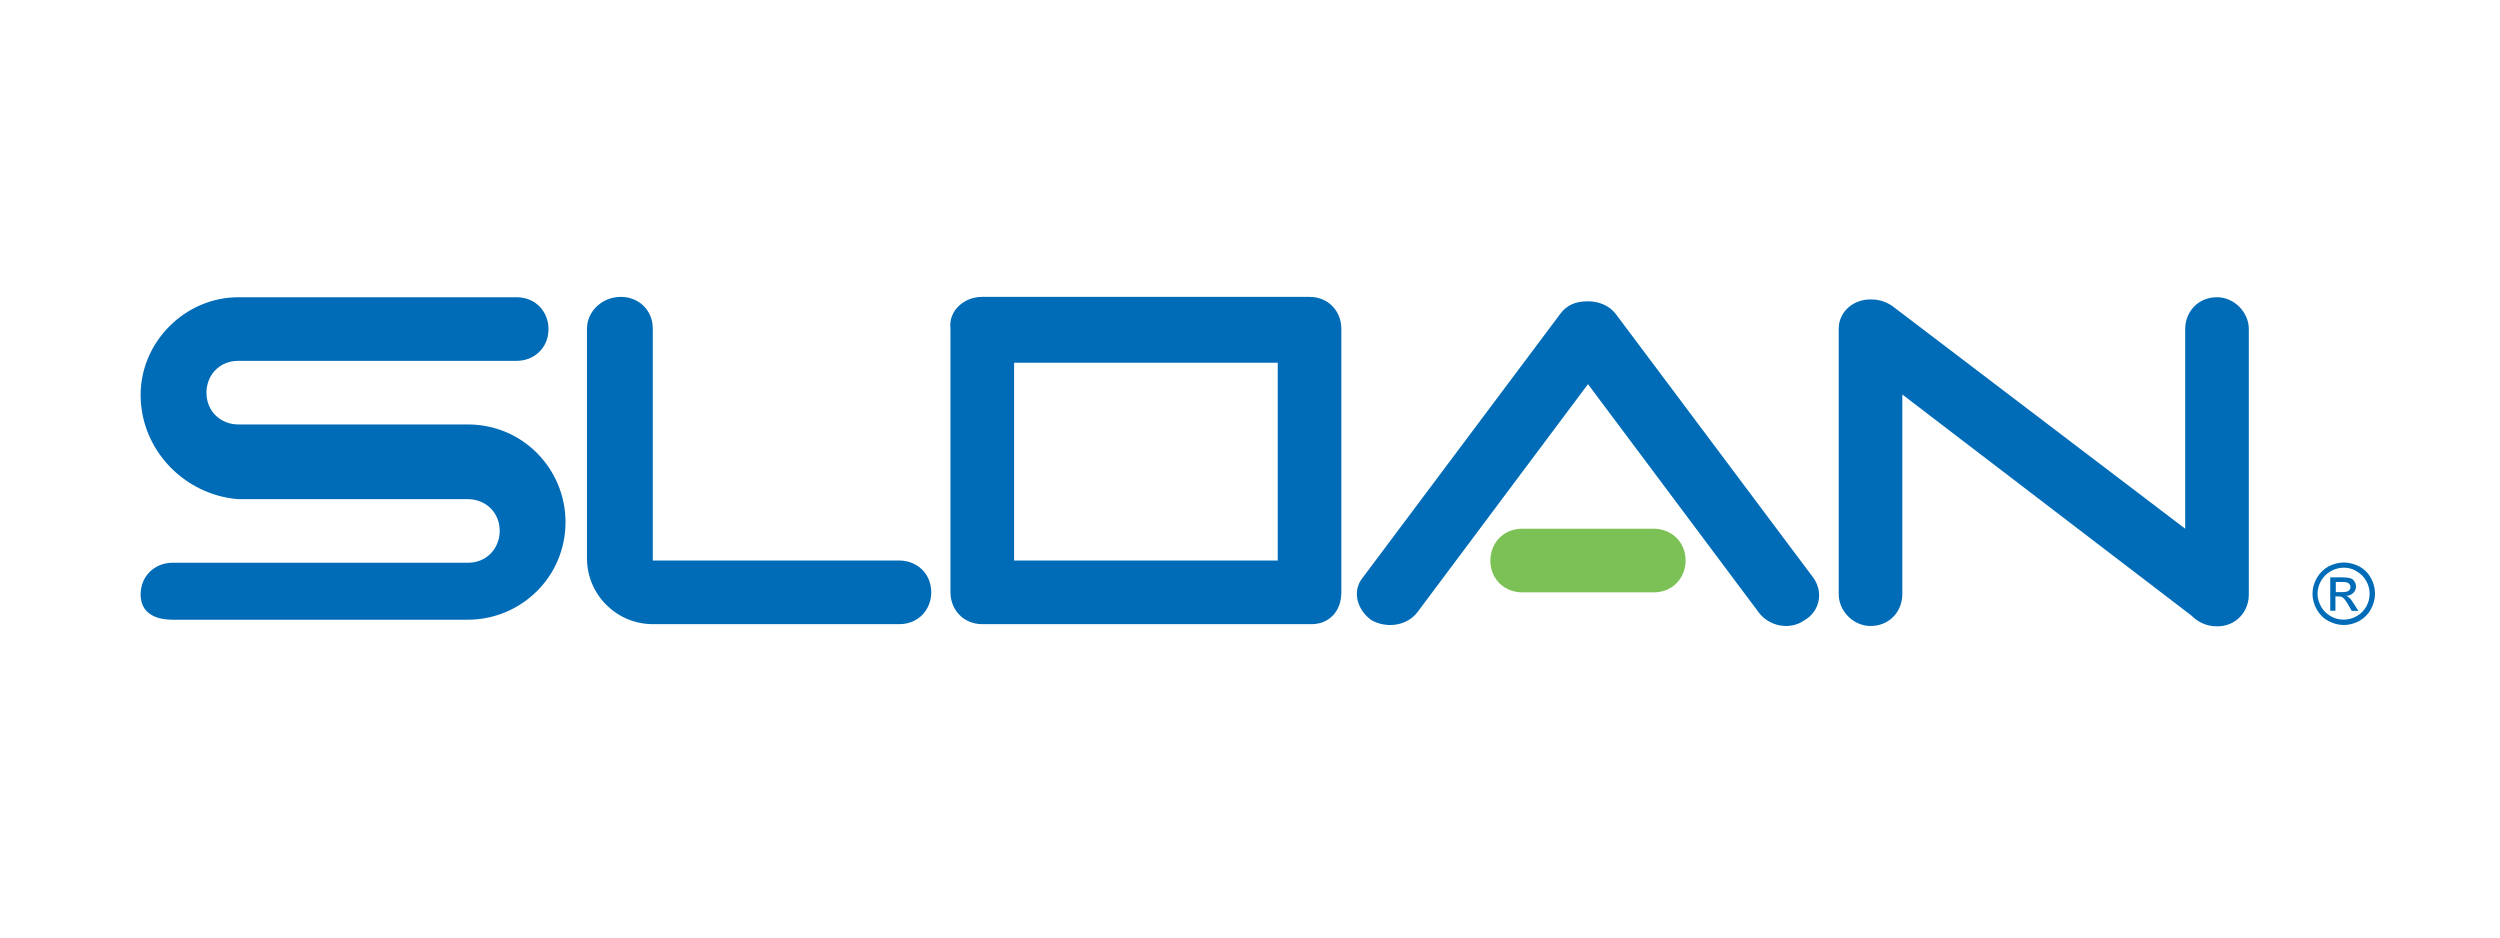
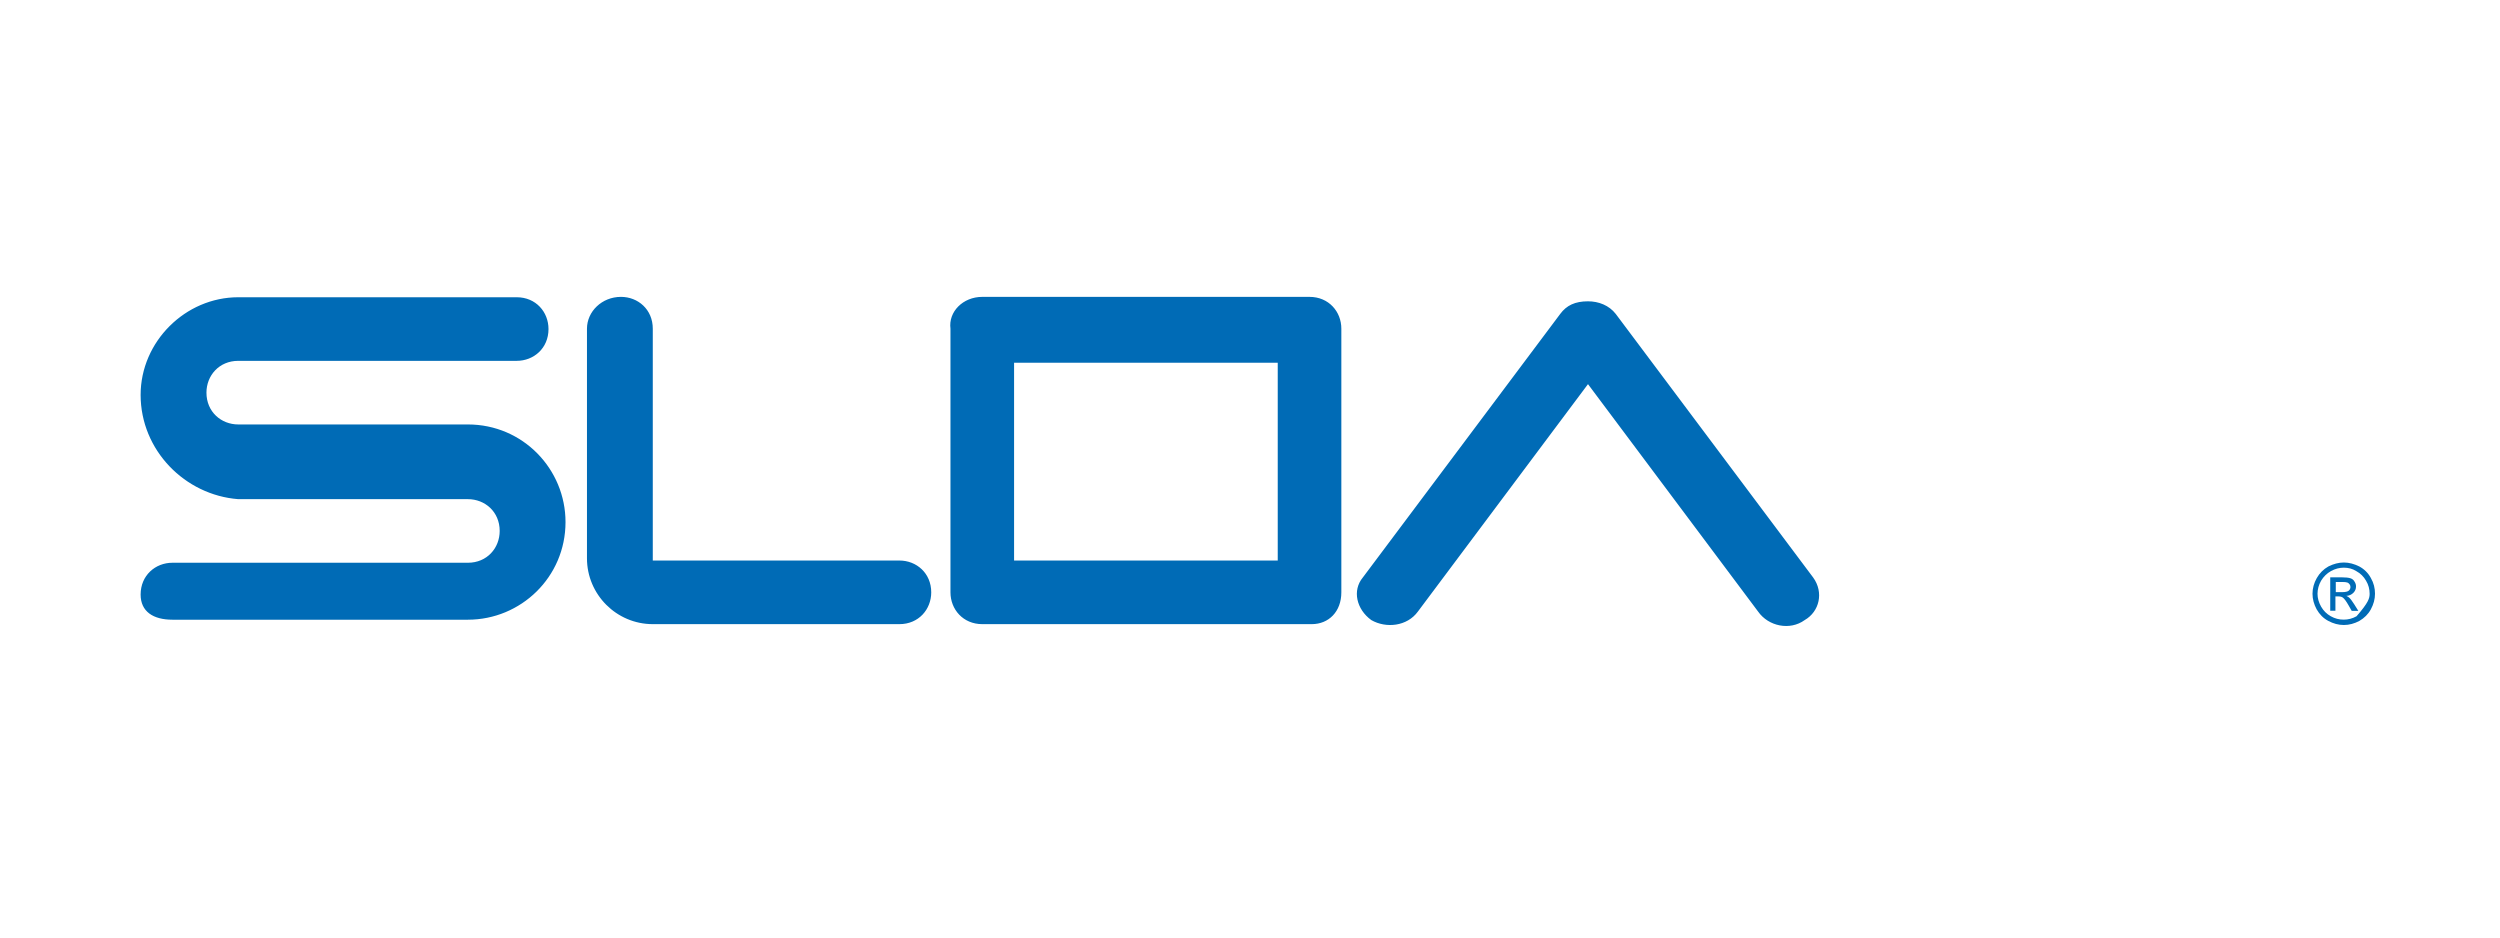
<svg xmlns="http://www.w3.org/2000/svg" width="160" height="60" viewBox="0 0 160 60" fill="none">
  <path d="M11.035 39.661C9.805 39.661 9 39.14 9 38.052C9 36.821 9.947 36.016 11.035 36.016H29.945C31.176 36.016 31.98 35.07 31.98 33.981C31.98 32.75 31.034 31.946 29.945 31.946H15.248C11.84 31.685 9 28.822 9 25.272C9 21.864 11.864 19.024 15.248 19.024H33.069C34.3 19.024 35.104 19.97 35.104 21.059C35.104 22.29 34.158 23.094 33.069 23.094H15.248C14.017 23.094 13.213 24.041 13.213 25.13C13.213 26.36 14.159 27.165 15.248 27.165H29.945C33.471 27.165 36.193 30.029 36.193 33.413C36.193 36.939 33.329 39.661 29.945 39.661H11.035ZM41.778 21.035C41.778 19.805 40.832 19 39.743 19C38.512 19 37.566 19.947 37.566 21.035V35.732C37.566 38.052 39.459 39.945 41.778 39.945H57.564C58.795 39.945 59.599 38.998 59.599 37.91C59.599 36.679 58.653 35.874 57.564 35.874H41.778V21.035ZM85.846 37.91C85.846 39.14 85.041 39.945 83.952 39.945H62.865C61.635 39.945 60.83 38.998 60.83 37.91V21.035C60.688 19.947 61.635 19 62.865 19H83.81C85.041 19 85.846 19.947 85.846 21.035V37.91ZM64.901 35.874H81.775V23.213H64.901V35.874ZM101.631 24.585L90.745 39.14C90.058 40.087 88.709 40.229 87.763 39.685C86.816 38.998 86.532 37.791 87.218 36.963L99.856 20.089C100.259 19.544 100.803 19.284 101.631 19.284C102.318 19.284 102.98 19.544 103.406 20.089L116.044 36.963C116.731 37.91 116.447 39.14 115.5 39.685C114.553 40.371 113.181 40.087 112.518 39.14L101.631 24.585Z" fill="#006BB6" />
-   <path d="M105.843 37.91C107.074 37.91 107.879 36.963 107.879 35.874C107.879 34.644 106.932 33.839 105.843 33.839H97.418C96.188 33.839 95.383 34.785 95.383 35.874C95.383 37.105 96.329 37.91 97.418 37.91H105.843Z" fill="#7BC155" />
-   <path d="M117.678 21.035V38.028C117.678 39.116 118.624 40.063 119.713 40.063C120.944 40.063 121.748 39.116 121.748 38.028V25.248L140.256 39.4C140.658 39.803 141.202 40.087 141.889 40.087C143.119 40.087 143.924 39.14 143.924 38.051V21.059C143.924 19.97 142.977 19.023 141.889 19.023C140.658 19.023 139.853 19.97 139.853 21.059V33.839L121.086 19.568C120.683 19.307 120.281 19.165 119.737 19.165C118.624 19.142 117.678 19.946 117.678 21.035Z" fill="#006BB6" />
-   <path fill-rule="evenodd" clip-rule="evenodd" d="M150.006 36C150.338 36 150.67 36.091 150.991 36.251C151.312 36.423 151.564 36.674 151.736 36.994C151.92 37.314 152 37.646 152 38C152 38.343 151.908 38.674 151.736 38.994C151.564 39.314 151.312 39.554 151.003 39.737C150.682 39.909 150.35 40 150.006 40C149.662 40 149.33 39.909 149.009 39.737C148.688 39.566 148.447 39.314 148.264 38.994C148.092 38.674 148 38.343 148 38C148 37.657 148.092 37.314 148.275 36.994C148.458 36.674 148.699 36.434 149.02 36.251C149.341 36.091 149.673 36 150.006 36ZM150.006 36.331C149.719 36.331 149.456 36.4 149.181 36.549C148.917 36.697 148.711 36.903 148.55 37.166C148.401 37.429 148.321 37.714 148.321 38C148.321 38.286 148.401 38.56 148.55 38.823C148.699 39.086 148.905 39.291 149.169 39.44C149.433 39.589 149.708 39.657 149.994 39.657C150.281 39.657 150.556 39.589 150.819 39.44C151.083 39.291 151.289 39.086 151.438 38.823C151.587 38.56 151.656 38.286 151.656 38C151.656 37.714 151.587 37.429 151.427 37.166C151.278 36.903 151.072 36.697 150.797 36.549C150.567 36.4 150.292 36.331 150.006 36.331ZM149.135 39.097V36.949H149.868C150.12 36.949 150.304 36.971 150.418 37.006C150.533 37.04 150.625 37.109 150.682 37.211C150.751 37.314 150.785 37.417 150.785 37.531C150.785 37.691 150.728 37.829 150.613 37.943C150.499 38.057 150.35 38.126 150.166 38.137C150.246 38.171 150.304 38.206 150.35 38.251C150.441 38.331 150.544 38.48 150.67 38.674L150.934 39.097H150.51L150.315 38.754C150.166 38.491 150.04 38.32 149.948 38.251C149.891 38.206 149.799 38.171 149.673 38.171H149.467V39.086H149.135V39.097ZM149.479 37.897H149.903C150.109 37.897 150.246 37.863 150.315 37.806C150.384 37.749 150.43 37.669 150.43 37.566C150.43 37.497 150.407 37.44 150.372 37.394C150.338 37.349 150.292 37.303 150.223 37.28C150.166 37.257 150.04 37.246 149.88 37.246H149.49V37.897H149.479Z" fill="#006BB6" />
+   <path fill-rule="evenodd" clip-rule="evenodd" d="M150.006 36C150.338 36 150.67 36.091 150.991 36.251C151.312 36.423 151.564 36.674 151.736 36.994C151.92 37.314 152 37.646 152 38C152 38.343 151.908 38.674 151.736 38.994C151.564 39.314 151.312 39.554 151.003 39.737C150.682 39.909 150.35 40 150.006 40C149.662 40 149.33 39.909 149.009 39.737C148.688 39.566 148.447 39.314 148.264 38.994C148.092 38.674 148 38.343 148 38C148 37.657 148.092 37.314 148.275 36.994C148.458 36.674 148.699 36.434 149.02 36.251C149.341 36.091 149.673 36 150.006 36ZM150.006 36.331C149.719 36.331 149.456 36.4 149.181 36.549C148.917 36.697 148.711 36.903 148.55 37.166C148.401 37.429 148.321 37.714 148.321 38C148.321 38.286 148.401 38.56 148.55 38.823C148.699 39.086 148.905 39.291 149.169 39.44C149.433 39.589 149.708 39.657 149.994 39.657C150.281 39.657 150.556 39.589 150.819 39.44C151.587 38.56 151.656 38.286 151.656 38C151.656 37.714 151.587 37.429 151.427 37.166C151.278 36.903 151.072 36.697 150.797 36.549C150.567 36.4 150.292 36.331 150.006 36.331ZM149.135 39.097V36.949H149.868C150.12 36.949 150.304 36.971 150.418 37.006C150.533 37.04 150.625 37.109 150.682 37.211C150.751 37.314 150.785 37.417 150.785 37.531C150.785 37.691 150.728 37.829 150.613 37.943C150.499 38.057 150.35 38.126 150.166 38.137C150.246 38.171 150.304 38.206 150.35 38.251C150.441 38.331 150.544 38.48 150.67 38.674L150.934 39.097H150.51L150.315 38.754C150.166 38.491 150.04 38.32 149.948 38.251C149.891 38.206 149.799 38.171 149.673 38.171H149.467V39.086H149.135V39.097ZM149.479 37.897H149.903C150.109 37.897 150.246 37.863 150.315 37.806C150.384 37.749 150.43 37.669 150.43 37.566C150.43 37.497 150.407 37.44 150.372 37.394C150.338 37.349 150.292 37.303 150.223 37.28C150.166 37.257 150.04 37.246 149.88 37.246H149.49V37.897H149.479Z" fill="#006BB6" />
</svg>